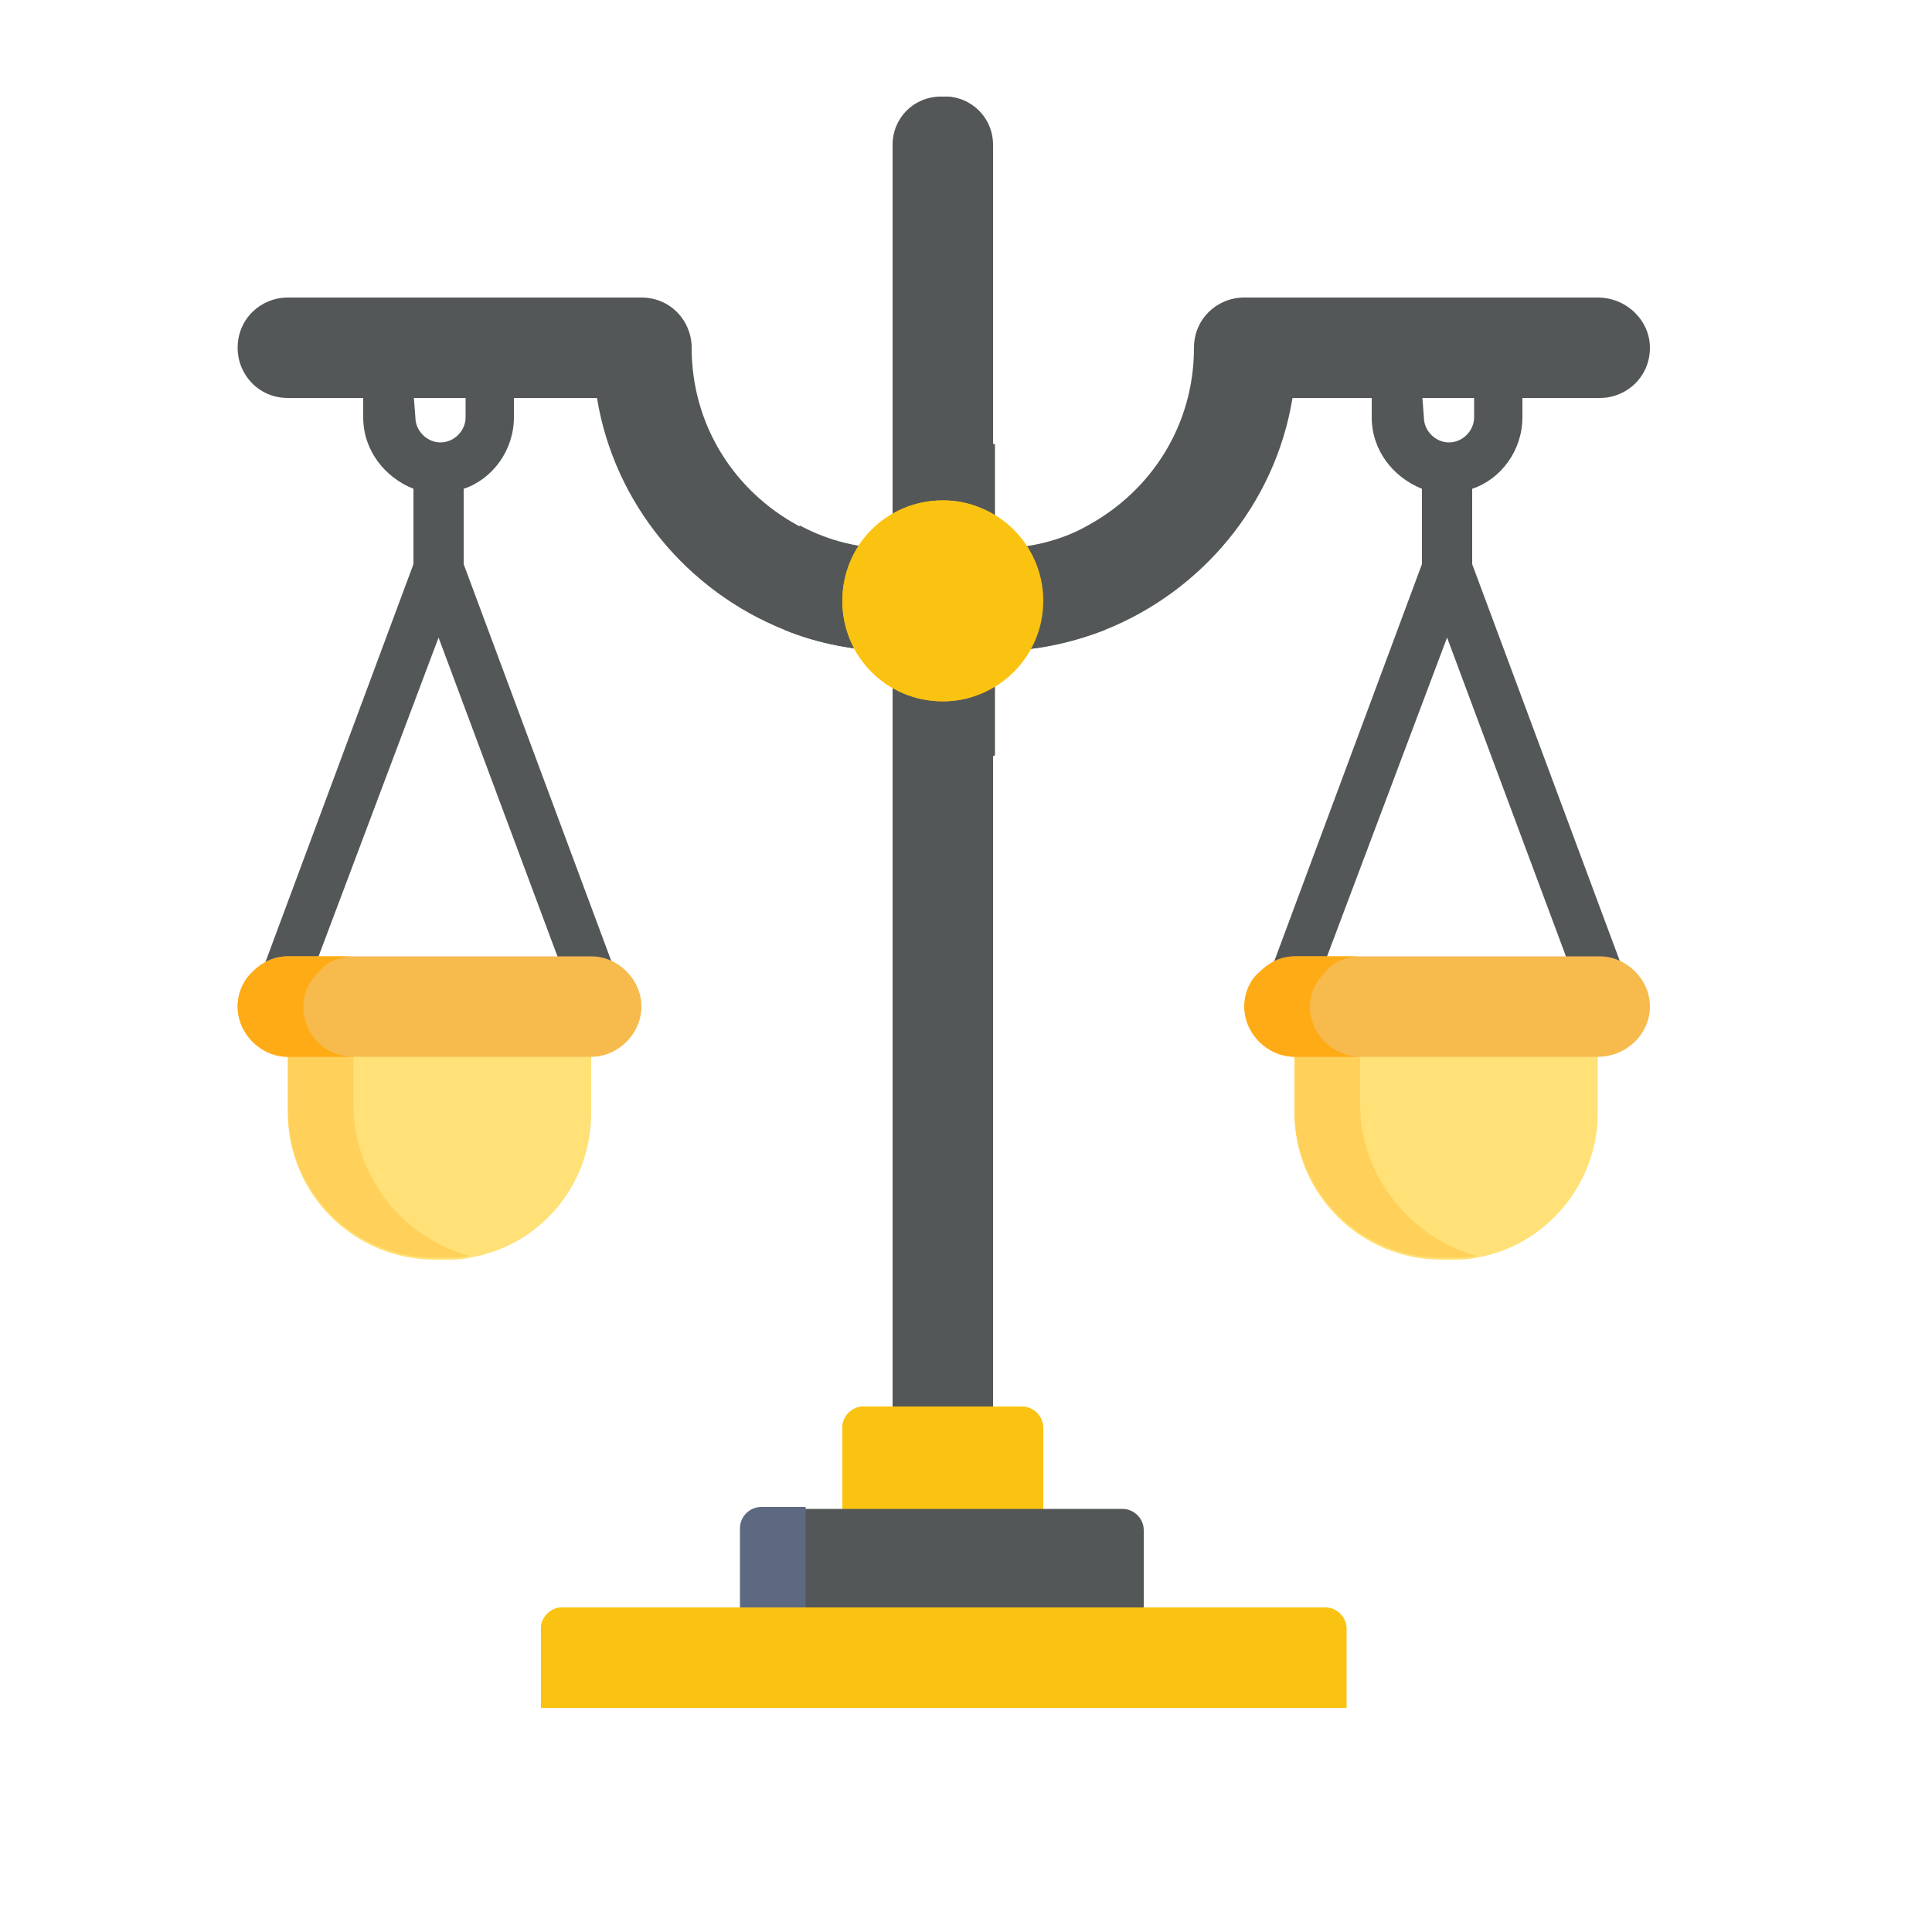
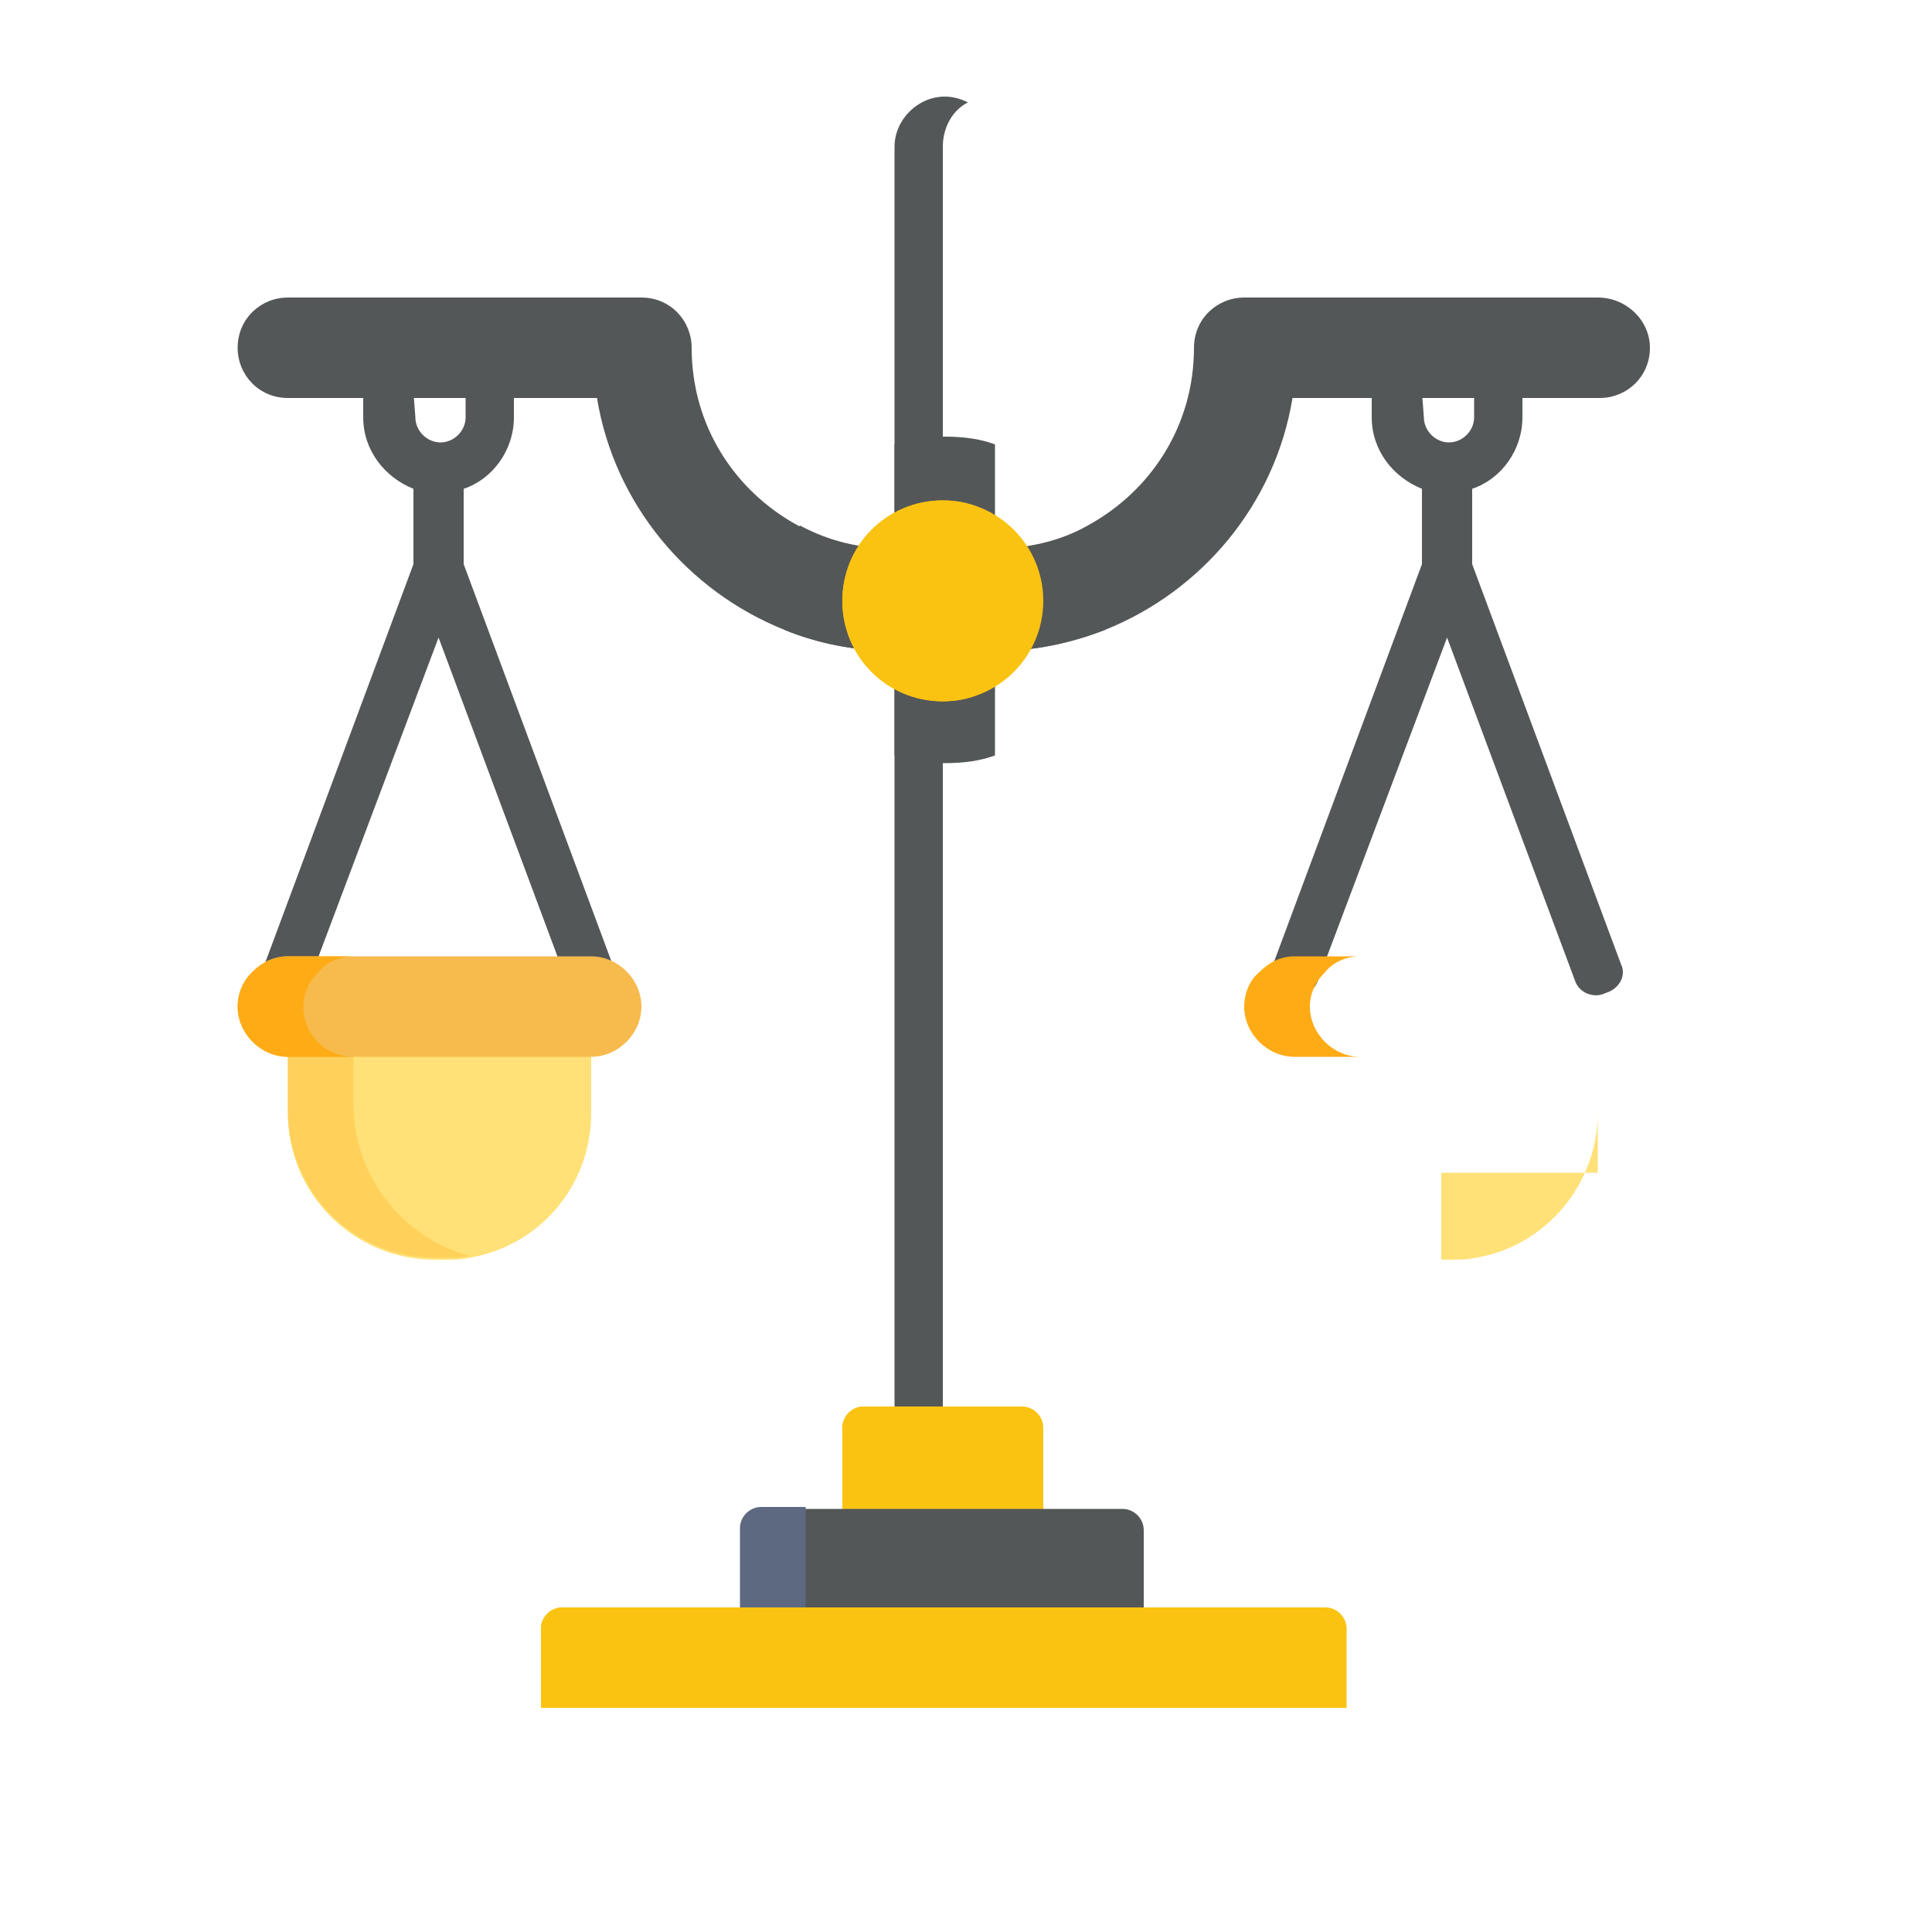
<svg xmlns="http://www.w3.org/2000/svg" version="1.1" id="Layer_1" x="0px" y="0px" viewBox="0 0 100 100" style="enable-background:new 0 0 100 100;" xml:space="preserve">
  <style type="text/css">
	.st0{fill:#545758;}
	.st1{fill:#FFE177;}
	.st2{fill:#FFD15B;}
	.st3{fill:#F7BA4D;}
	.st4{fill:#FFAB15;}
	.st5{fill:#FAC312;}
	.st6{fill:#5D6980;}
</style>
  <g>
    <g>
      <path class="st0" d="M31.7,49.9L24,29.2v-3.9c1.5-0.5,2.6-2,2.6-3.7V19c0-0.7-0.6-1.3-1.3-1.3h-5.2c-0.7,0-1.3,0.6-1.3,1.3v2.6    c0,1.7,1.1,3.1,2.6,3.7v3.9l-7.7,20.7c-0.2,0.7,0.1,1.4,0.7,1.6c0.7,0.2,1.4-0.1,1.6-0.7L22.7,33l6.6,17.7    c0.2,0.5,0.7,0.8,1.2,0.8c0.1,0,0.3,0,0.4-0.1C31.7,51.2,32,50.5,31.7,49.9L31.7,49.9z M21.4,20.3h2.7v1.3c0,0.7-0.6,1.3-1.3,1.3    c-0.7,0-1.3-0.6-1.3-1.3L21.4,20.3L21.4,20.3z" />
      <path class="st0" d="M83.9,49.9l-7.7-20.7v-3.9c1.5-0.5,2.6-2,2.6-3.7V19c0-0.7-0.6-1.3-1.3-1.3h-5.2c-0.7,0-1.3,0.6-1.3,1.3v2.6    c0,1.7,1.1,3.1,2.6,3.7v3.9l-7.7,20.7c-0.2,0.7,0.1,1.4,0.7,1.6c0.1,0.1,0.3,0.1,0.4,0.1c0.5,0,1-0.3,1.2-0.8L74.9,33l6.6,17.7    c0.2,0.7,1,1,1.6,0.7C83.8,51.2,84.2,50.5,83.9,49.9L83.9,49.9z M73.6,20.3h2.7v1.3c0,0.7-0.6,1.3-1.3,1.3c-0.7,0-1.3-0.6-1.3-1.3    L73.6,20.3L73.6,20.3z" />
-       <path class="st1" d="M82.7,53.1v4.5c0,3.7-2.7,6.9-6.3,7.5c-0.4,0.1-0.9,0.1-1.3,0.1h-0.5c-4.2,0-7.6-3.4-7.6-7.6v-4.5H82.7z" />
-       <path class="st2" d="M76.4,65c-0.4,0.1-0.9,0.1-1.3,0.1h-0.5c-4.2,0-7.6-3.4-7.6-7.6v-4.5h3.4v4.2C70.4,60.9,73.1,64.1,76.4,65z" />
-       <path class="st3" d="M82.7,54.7H67.1c-1.4,0-2.6-1.2-2.6-2.6c0-1.4,1.2-2.6,2.6-2.6h15.7c1.4,0,2.6,1.2,2.6,2.6    S84.2,54.7,82.7,54.7z" />
+       <path class="st1" d="M82.7,53.1v4.5c0,3.7-2.7,6.9-6.3,7.5c-0.4,0.1-0.9,0.1-1.3,0.1h-0.5v-4.5H82.7z" />
      <path class="st4" d="M70.4,54.7h-3.4c-1.4,0-2.6-1.2-2.6-2.6c0-0.7,0.3-1.4,0.8-1.8c0.5-0.5,1.1-0.8,1.8-0.8h3.4    c-0.7,0-1.4,0.3-1.8,0.8c-0.5,0.5-0.8,1.1-0.8,1.8C67.8,53.5,69,54.7,70.4,54.7z" />
      <path class="st1" d="M30.6,53.1v4.5c0,3.8-2.7,6.9-6.3,7.5c-0.4,0.1-0.8,0.1-1.3,0.1h-0.5c-4.2,0-7.6-3.4-7.6-7.6v-4.5L30.6,53.1z    " />
      <path class="st2" d="M24.3,65c-0.4,0.1-0.8,0.1-1.3,0.1h-0.5c-4.2,0-7.6-3.4-7.6-7.6v-4.5l0,0h3.4v4.2    C18.3,60.9,20.9,64.1,24.3,65L24.3,65z" />
      <path class="st3" d="M30.6,54.7H14.9c-1.4,0-2.6-1.2-2.6-2.6c0-1.4,1.2-2.6,2.6-2.6h15.7c1.4,0,2.6,1.2,2.6,2.6S32,54.7,30.6,54.7    z" />
      <path class="st4" d="M18.3,54.7h-3.4c-1.4,0-2.6-1.2-2.6-2.6c0-0.7,0.3-1.4,0.8-1.8c0.5-0.5,1.1-0.8,1.8-0.8h3.4    c-0.7,0-1.4,0.3-1.8,0.8c-0.5,0.5-0.8,1.1-0.8,1.8C15.7,53.5,16.8,54.7,18.3,54.7z" />
      <g>
        <g>
          <path class="st0" d="M85.4,18c0,1.5-1.2,2.6-2.6,2.6H66.9c-0.9,5.5-4.7,10-9.7,12c-1.8,0.7-3.7,1.1-5.7,1.1h-5.2      c-2,0-4-0.4-5.7-1.1c-5-2-8.8-6.5-9.7-12H14.9c-1.5,0-2.6-1.2-2.6-2.6c0-1.5,1.2-2.6,2.6-2.6h18.3c1.5,0,2.6,1.2,2.6,2.6      c0,4,2.2,7.4,5.5,9.2c1.5,0.8,3.1,1.2,4.9,1.2h5.2c1.8,0,3.5-0.4,4.9-1.2c3.3-1.8,5.5-5.2,5.5-9.2c0-1.5,1.2-2.6,2.6-2.6h18.3      C84.2,15.4,85.4,16.6,85.4,18z" />
        </g>
      </g>
-       <path class="st0" d="M51.4,7.5v66.9h-5.2V7.5c0-1.4,1.1-2.5,2.5-2.5h0.2C50.3,5,51.4,6.1,51.4,7.5z" />
      <path class="st0" d="M50.1,5.3c-0.8,0.4-1.3,1.3-1.3,2.3v66.8h-2.5V7.6c0-1.4,1.2-2.6,2.6-2.6C49.3,5,49.7,5.1,50.1,5.3z" />
      <path class="st0" d="M57.3,31.1c0,0.5,0,1-0.1,1.5c-1.8,0.7-3.7,1.1-5.7,1.1v5.4c-0.8,0.3-1.7,0.4-2.6,0.4c-0.9,0-1.8-0.1-2.6-0.4    v-5.4c-2,0-4-0.4-5.7-1.1c-0.1-0.5-0.1-1-0.1-1.5c0-1.4,0.3-2.7,0.9-3.9c1.5,0.8,3.1,1.2,4.9,1.2V23c0.8-0.3,1.7-0.4,2.6-0.4    c0.9,0,1.8,0.1,2.6,0.4v5.4c1.8,0,3.5-0.4,4.9-1.2C57,28.3,57.3,29.7,57.3,31.1z" />
      <circle class="st5" cx="48.8" cy="31.1" r="5.2" />
      <path class="st5" d="M50.5,36c-0.5,0.2-1.1,0.3-1.7,0.3c-2.9,0-5.2-2.3-5.2-5.2c0-2.9,2.3-5.2,5.2-5.2c0.6,0,1.2,0.1,1.7,0.3    c-2.1,0.7-3.5,2.6-3.5,4.9C47,33.3,48.4,35.3,50.5,36L50.5,36z" />
      <path class="st5" d="M54,79.6H43.6v-5.7c0-0.6,0.5-1.1,1.1-1.1h8.2c0.6,0,1.1,0.5,1.1,1.1V79.6z" />
      <path class="st5" d="M47,72.8v6.8h-3.4v-5.7c0-0.6,0.5-1.1,1.1-1.1H47z" />
      <path class="st0" d="M59.3,84.9H38.4v-5.7c0-0.6,0.5-1.1,1.1-1.1h18.6c0.6,0,1.1,0.5,1.1,1.1V84.9z" />
      <path class="st6" d="M41.7,78v6.8h-3.4v-5.7c0-0.6,0.5-1.1,1.1-1.1H41.7z" />
      <path class="st5" d="M69.7,88.4H28v-4.1c0-0.6,0.5-1.1,1.1-1.1h39.5c0.6,0,1.1,0.5,1.1,1.1V88.4z" />
      <path class="st5" d="M31.3,83.2v5.2H28v-4.1c0-0.6,0.5-1.1,1.1-1.1H31.3z" />
    </g>
  </g>
</svg>